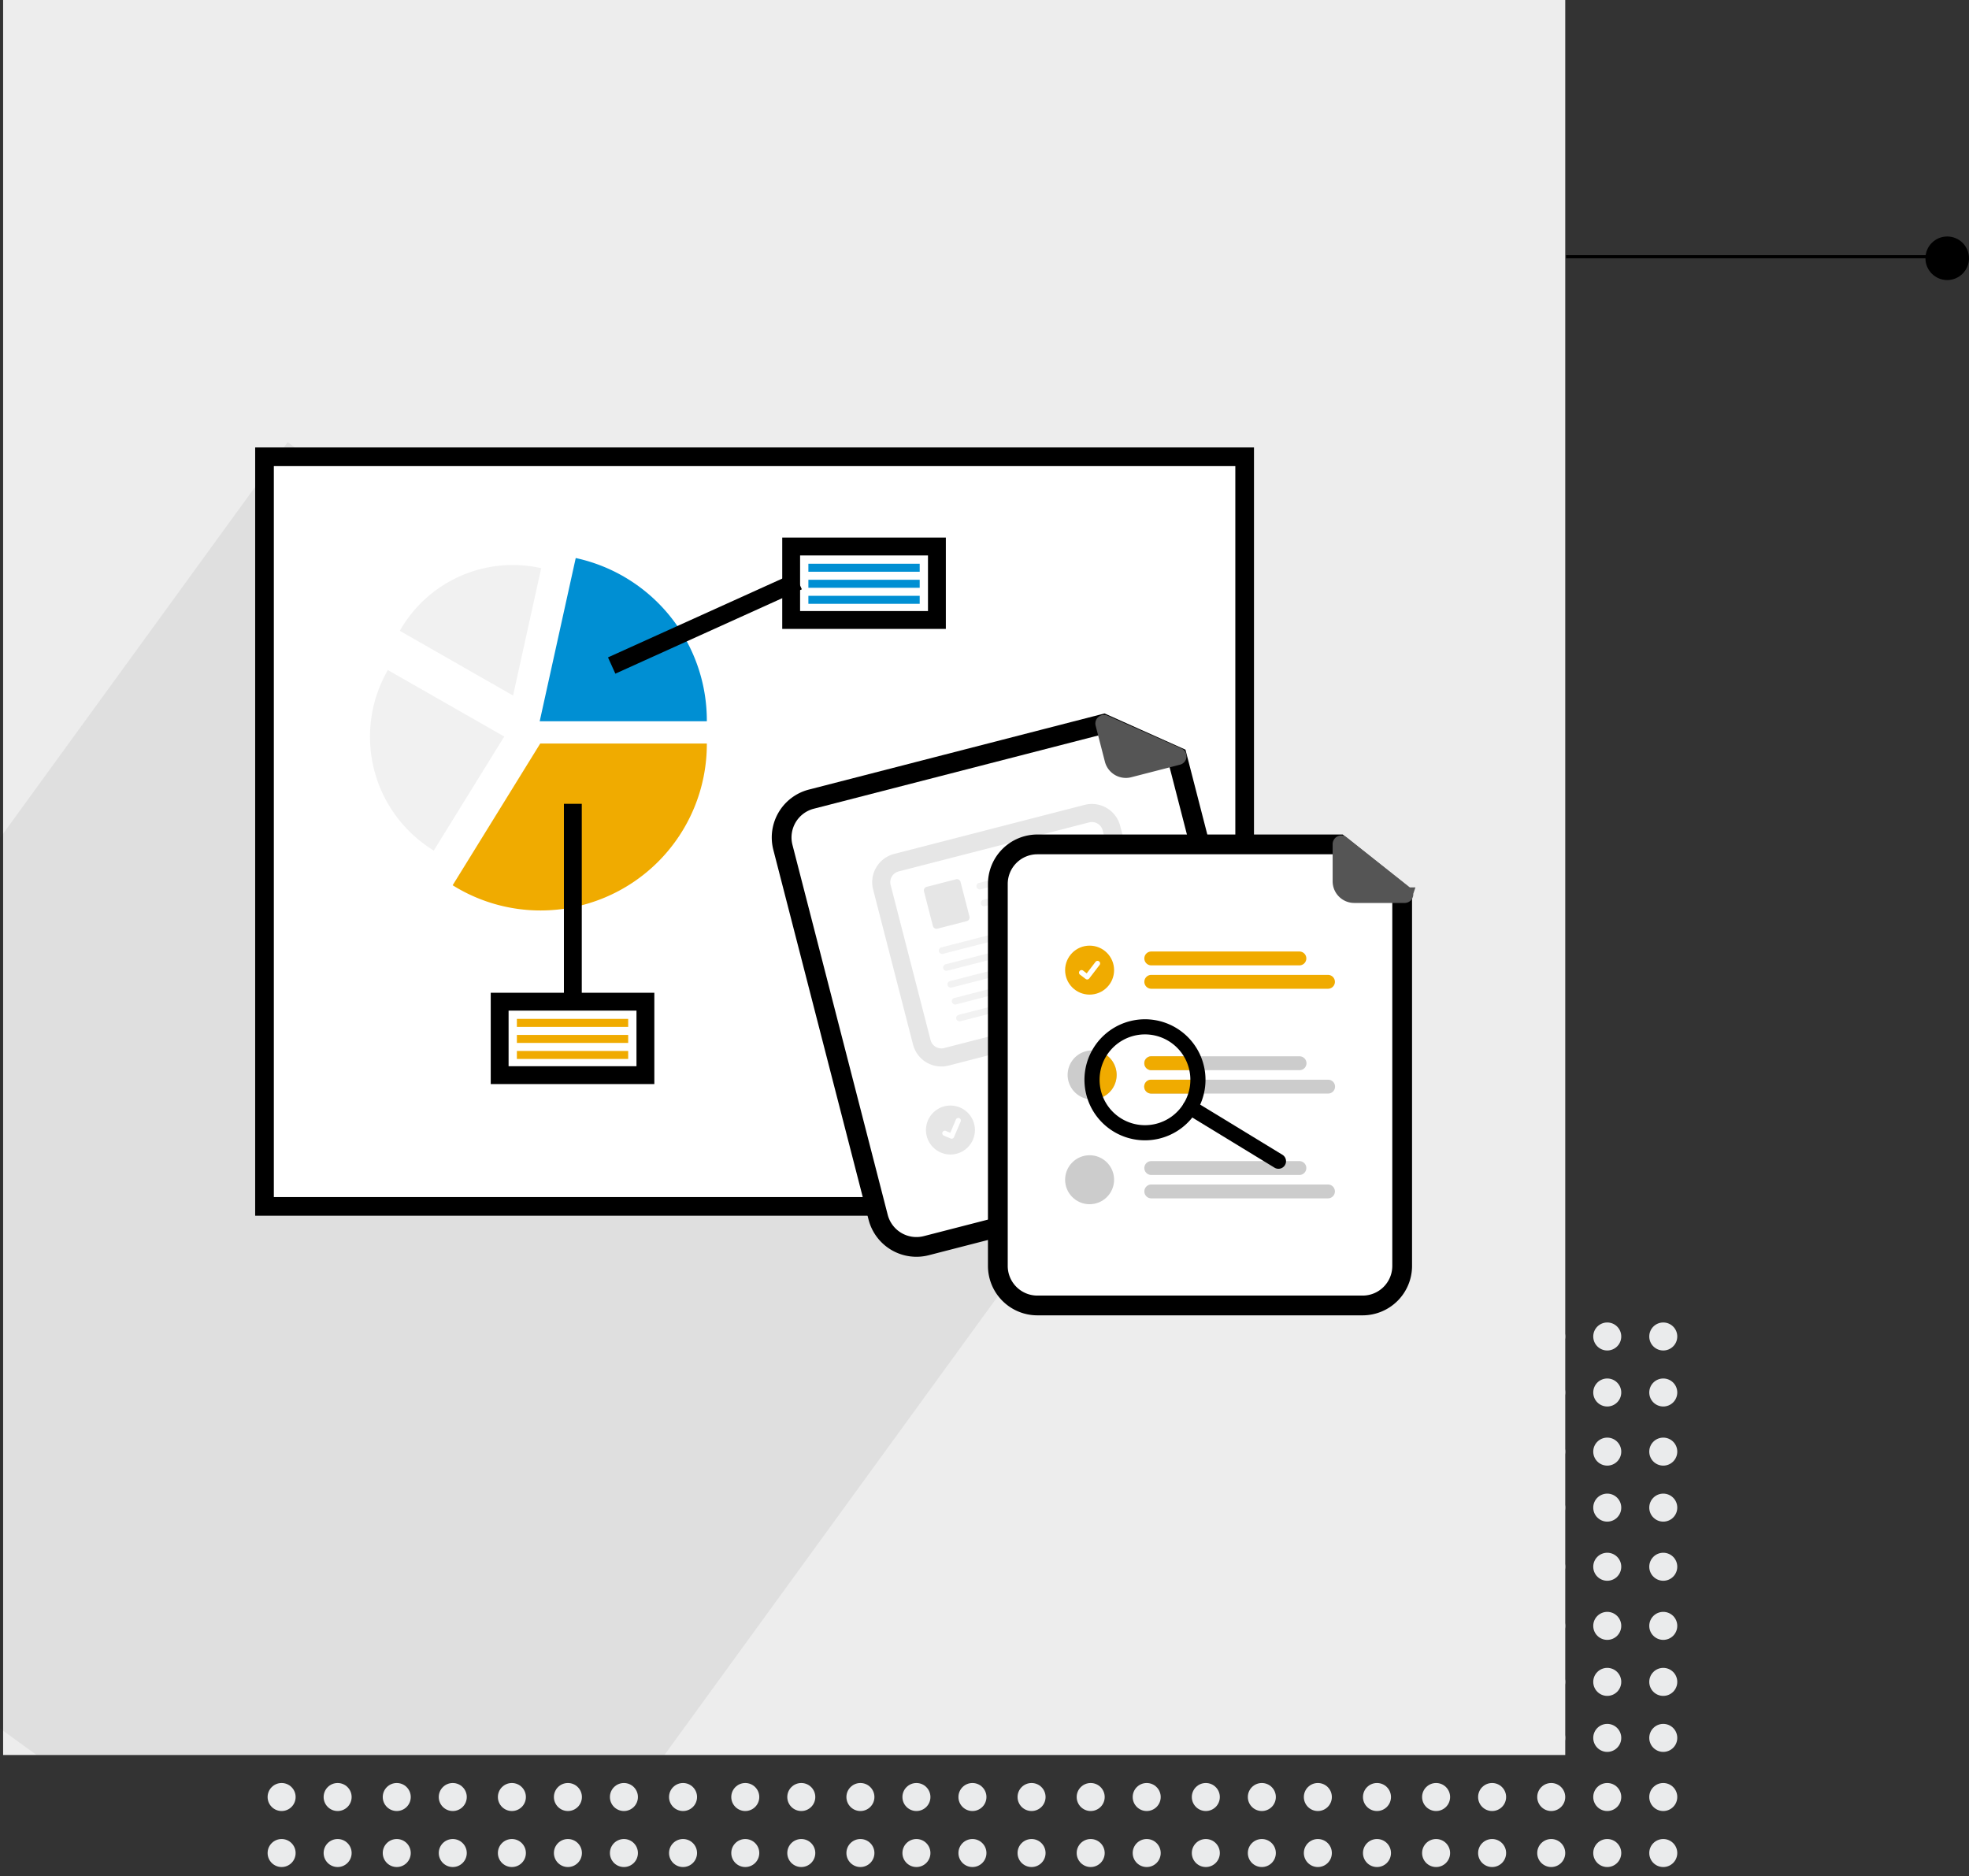
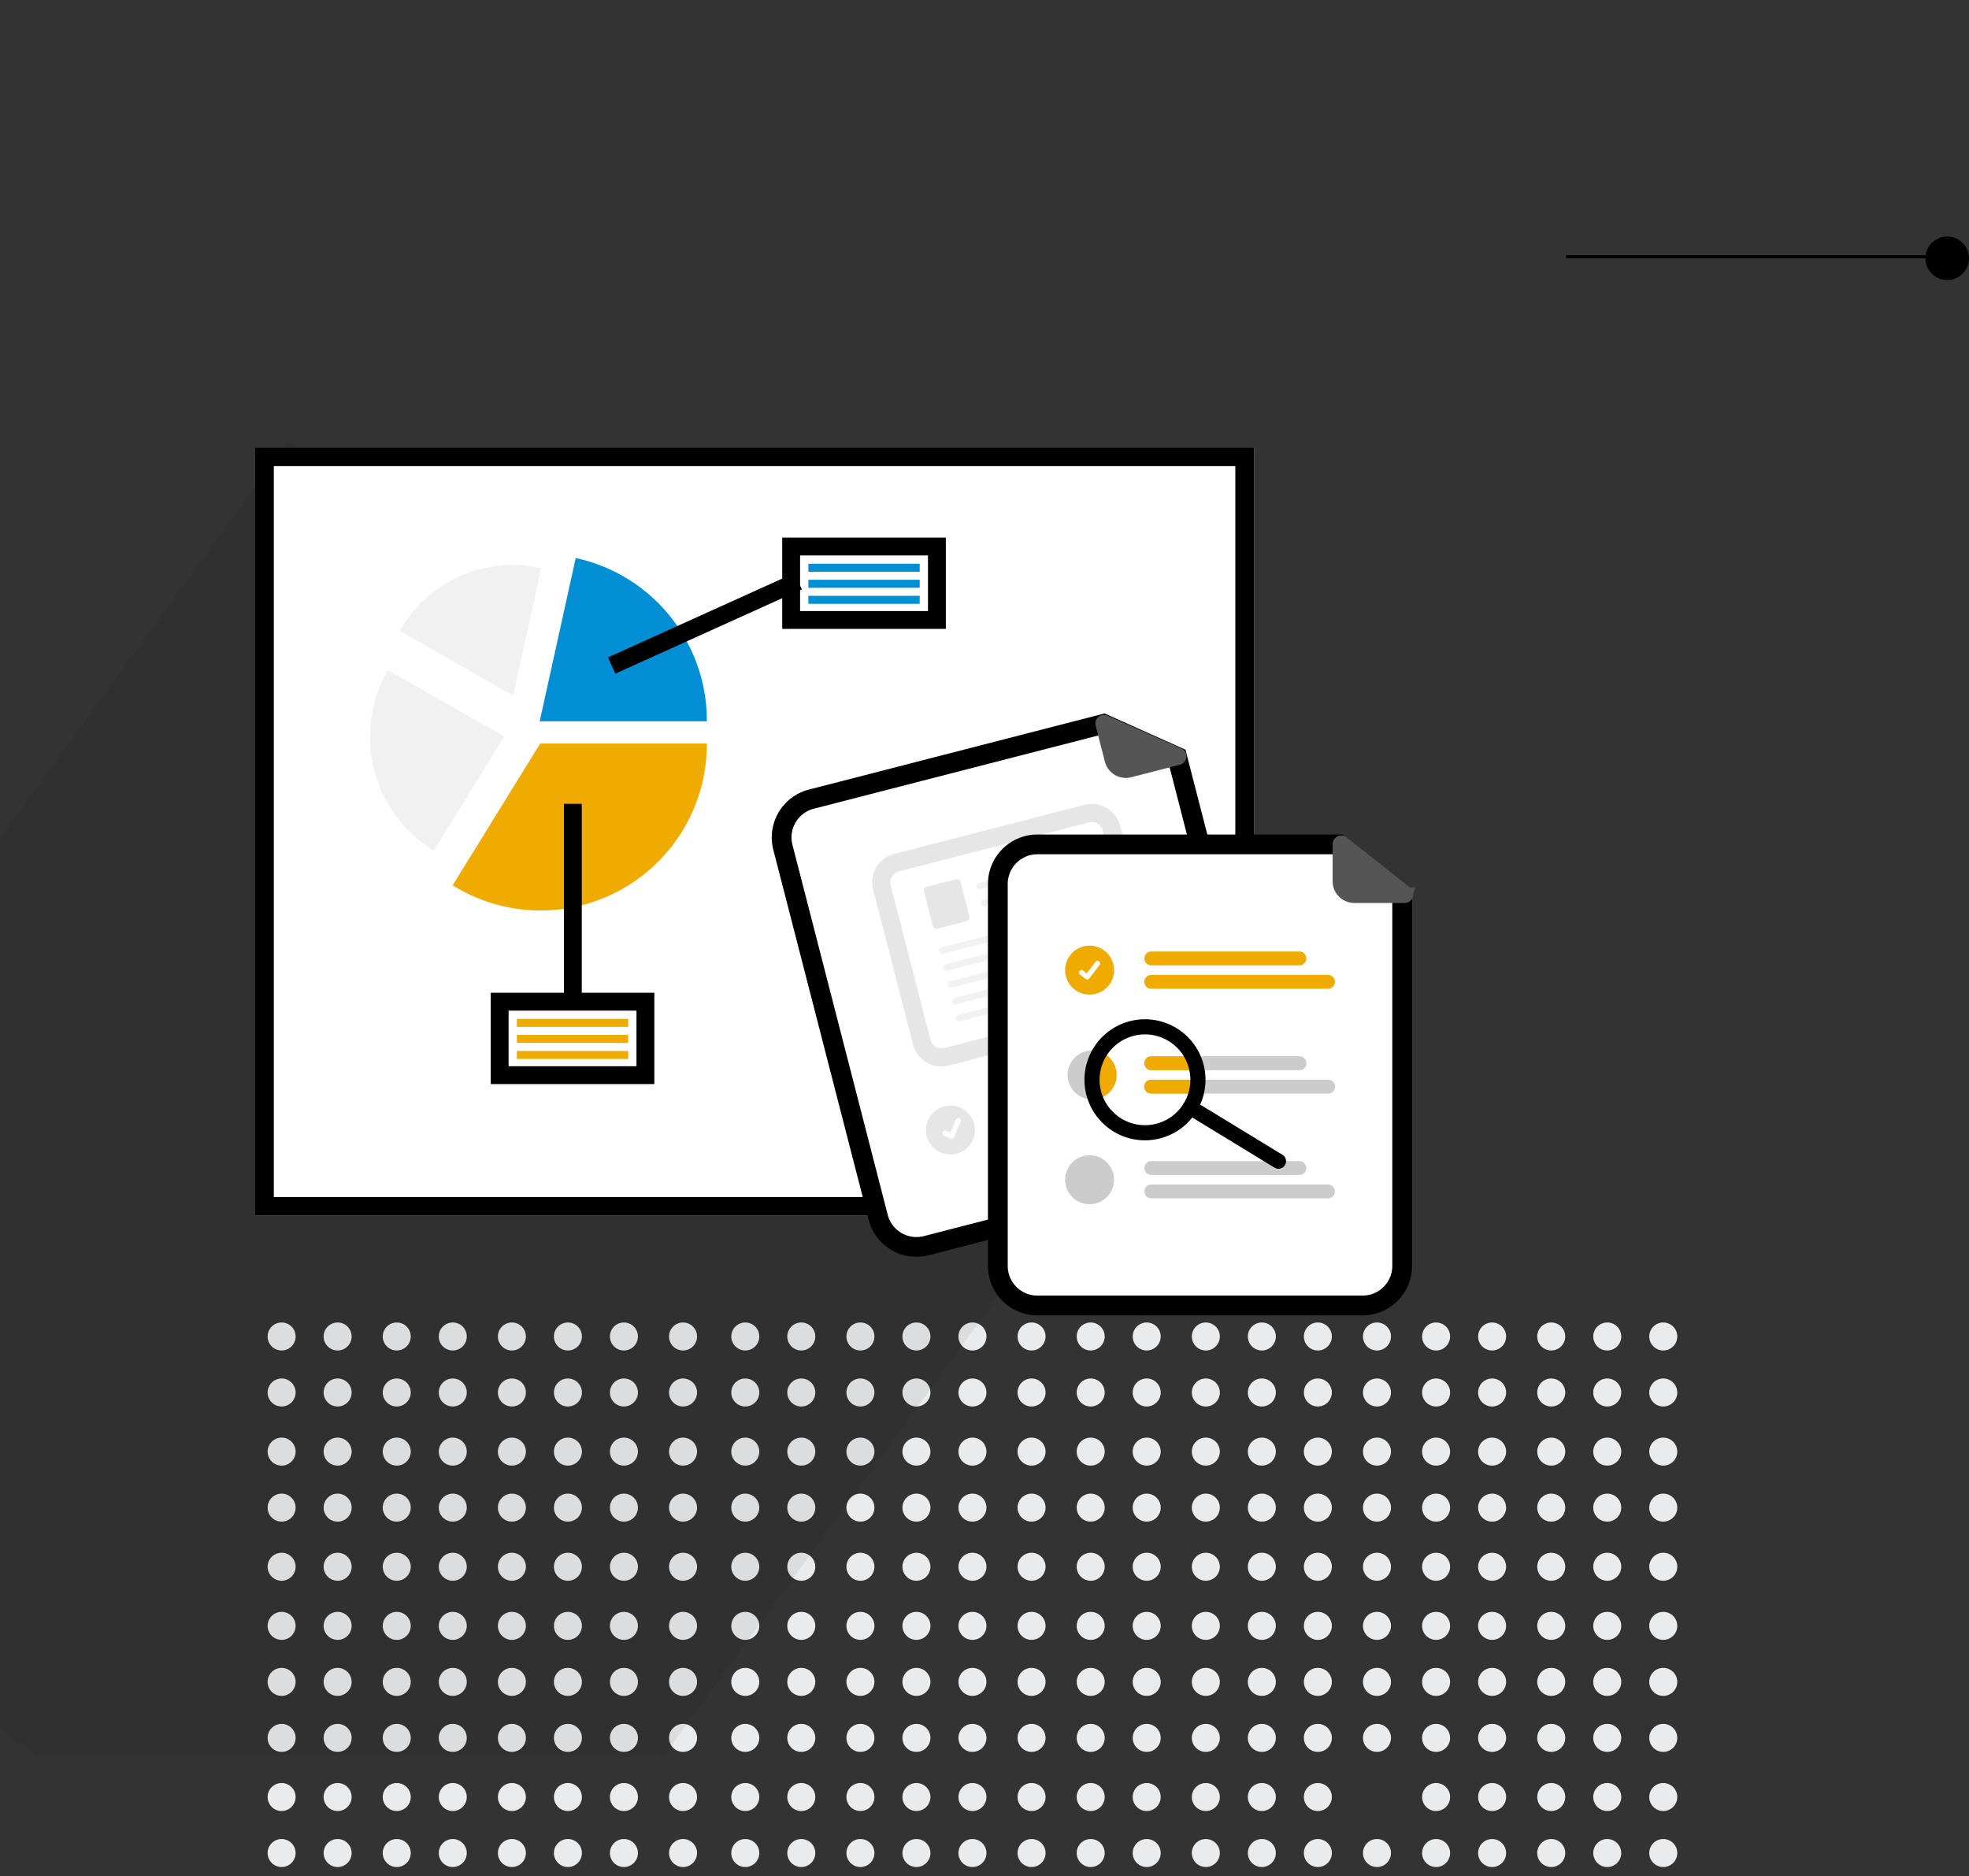
<svg xmlns="http://www.w3.org/2000/svg" width="632.75" height="603" viewBox="0 0 632.75 603">
  <rect x="0" y="0" width="632.75" height="603" fill="#333333" stroke="none" />
  <defs>
    <clipPath id="a">
      <path d="M0,0H469V379H0Z" transform="translate(438 2259.619)" fill="#fff" />
    </clipPath>
    <clipPath id="b">
      <rect width="502" height="564" transform="translate(172 357)" fill="#ededed" />
    </clipPath>
  </defs>
  <g transform="translate(-82 -95)">
    <g transform="translate(-90 -262)">
      <g transform="translate(-185 -1678.619)" clip-path="url(#a)">
        <g transform="translate(313.441 2460.238)">
          <circle cx="4.5" cy="4.5" r="4.5" transform="translate(573.559 0.382)" fill="#eaebec" />
          <circle cx="4.5" cy="4.5" r="4.5" transform="translate(555.559 0.382)" fill="#eaebec" />
          <circle cx="4.5" cy="4.5" r="4.5" transform="translate(537.559 0.382)" fill="#eaebec" />
          <circle cx="4.5" cy="4.5" r="4.5" transform="translate(518.559 0.382)" fill="#eaebec" />
          <circle cx="4.5" cy="4.5" r="4.5" transform="translate(500.559 0.382)" fill="#eaebec" />
          <circle cx="4.5" cy="4.5" r="4.5" transform="translate(481.559 0.382)" fill="#eaebec" />
          <circle cx="4.5" cy="4.5" r="4.5" transform="translate(462.559 0.382)" fill="#eaebec" />
          <circle cx="4.5" cy="4.5" r="4.5" transform="translate(444.559 0.382)" fill="#eaebec" />
          <circle cx="4.5" cy="4.5" r="4.5" transform="translate(426.559 0.382)" fill="#eaebec" />
          <circle cx="4.5" cy="4.5" r="4.5" transform="translate(407.559 0.382)" fill="#eaebec" />
          <circle cx="4.5" cy="4.5" r="4.5" transform="translate(389.559 0.382)" fill="#eaebec" />
          <circle cx="4.5" cy="4.5" r="4.5" transform="translate(370.559 0.382)" fill="#eaebec" />
          <circle cx="4.5" cy="4.5" r="4.5" transform="translate(351.559 0.382)" fill="#eaebec" />
          <circle cx="4.5" cy="4.5" r="4.5" transform="translate(333.559 0.382)" fill="#eaebec" />
          <circle cx="4.5" cy="4.5" r="4.5" transform="translate(315.559 0.382)" fill="#eaebec" />
          <circle cx="4.5" cy="4.5" r="4.5" transform="translate(296.559 0.382)" fill="#eaebec" />
          <circle cx="4.5" cy="4.5" r="4.5" transform="translate(278.559 0.382)" fill="#eaebec" />
          <circle cx="4.5" cy="4.5" r="4.5" transform="translate(258.559 0.382)" fill="#eaebec" />
          <circle cx="4.5" cy="4.5" r="4.5" transform="translate(239.559 0.382)" fill="#eaebec" />
          <circle cx="4.5" cy="4.5" r="4.5" transform="translate(221.559 0.382)" fill="#eaebec" />
          <circle cx="4.5" cy="4.5" r="4.5" transform="translate(203.559 0.382)" fill="#eaebec" />
          <circle cx="4.5" cy="4.5" r="4.5" transform="translate(184.559 0.382)" fill="#eaebec" />
          <circle cx="4.5" cy="4.5" r="4.5" transform="translate(166.559 0.382)" fill="#eaebec" />
          <circle cx="4.5" cy="4.5" r="4.5" transform="translate(147.559 0.382)" fill="#eaebec" />
          <circle cx="4.5" cy="4.5" r="4.5" transform="translate(129.559 0.382)" fill="#eaebec" />
          <circle cx="4.5" cy="4.5" r="4.5" transform="translate(110.559 0.382)" fill="#eaebec" />
          <circle cx="4.5" cy="4.5" r="4.5" transform="translate(92.559 0.382)" fill="#eaebec" />
          <circle cx="4.5" cy="4.5" r="4.5" transform="translate(74.559 0.382)" fill="#eaebec" />
          <circle cx="4.5" cy="4.5" r="4.5" transform="translate(55.559 0.382)" fill="#eaebec" />
          <circle cx="4.5" cy="4.5" r="4.5" transform="translate(36.559 0.382)" fill="#eaebec" />
          <circle cx="4.5" cy="4.5" r="4.5" transform="translate(18.559 0.382)" fill="#eaebec" />
          <circle cx="4.5" cy="4.5" r="4.5" transform="translate(-0.441 0.382)" fill="#eaebec" />
          <circle cx="4.5" cy="4.5" r="4.5" transform="translate(573.559 18.382)" fill="#eaebec" />
          <circle cx="4.5" cy="4.5" r="4.5" transform="translate(555.559 18.382)" fill="#eaebec" />
          <circle cx="4.5" cy="4.5" r="4.5" transform="translate(537.559 18.382)" fill="#eaebec" />
          <circle cx="4.5" cy="4.5" r="4.5" transform="translate(518.559 18.382)" fill="#eaebec" />
          <circle cx="4.5" cy="4.5" r="4.5" transform="translate(500.559 18.382)" fill="#eaebec" />
          <circle cx="4.5" cy="4.5" r="4.5" transform="translate(481.559 18.382)" fill="#eaebec" />
          <circle cx="4.5" cy="4.5" r="4.5" transform="translate(462.559 18.382)" fill="#eaebec" />
          <circle cx="4.5" cy="4.5" r="4.5" transform="translate(444.559 18.382)" fill="#eaebec" />
          <circle cx="4.5" cy="4.5" r="4.5" transform="translate(426.559 18.382)" fill="#eaebec" />
          <circle cx="4.5" cy="4.5" r="4.5" transform="translate(407.559 18.382)" fill="#eaebec" />
          <circle cx="4.5" cy="4.5" r="4.5" transform="translate(389.559 18.382)" fill="#eaebec" />
          <circle cx="4.5" cy="4.5" r="4.5" transform="translate(370.559 18.382)" fill="#eaebec" />
          <circle cx="4.5" cy="4.5" r="4.5" transform="translate(351.559 18.382)" fill="#eaebec" />
          <circle cx="4.5" cy="4.5" r="4.5" transform="translate(333.559 18.382)" fill="#eaebec" />
          <circle cx="4.5" cy="4.5" r="4.5" transform="translate(315.559 18.382)" fill="#eaebec" />
          <circle cx="4.5" cy="4.5" r="4.5" transform="translate(296.559 18.382)" fill="#eaebec" />
          <circle cx="4.5" cy="4.5" r="4.5" transform="translate(278.559 18.382)" fill="#eaebec" />
          <circle cx="4.5" cy="4.5" r="4.5" transform="translate(258.559 18.382)" fill="#eaebec" />
          <circle cx="4.5" cy="4.5" r="4.5" transform="translate(239.559 18.382)" fill="#eaebec" />
          <circle cx="4.5" cy="4.5" r="4.5" transform="translate(221.559 18.382)" fill="#eaebec" />
          <circle cx="4.5" cy="4.5" r="4.5" transform="translate(203.559 18.382)" fill="#eaebec" />
          <circle cx="4.5" cy="4.5" r="4.5" transform="translate(184.559 18.382)" fill="#eaebec" />
          <circle cx="4.5" cy="4.5" r="4.5" transform="translate(166.559 18.382)" fill="#eaebec" />
          <circle cx="4.5" cy="4.5" r="4.5" transform="translate(147.559 18.382)" fill="#eaebec" />
          <circle cx="4.5" cy="4.5" r="4.5" transform="translate(129.559 18.382)" fill="#eaebec" />
          <circle cx="4.5" cy="4.5" r="4.5" transform="translate(110.559 18.382)" fill="#eaebec" />
          <circle cx="4.5" cy="4.5" r="4.5" transform="translate(92.559 18.382)" fill="#eaebec" />
          <circle cx="4.5" cy="4.5" r="4.5" transform="translate(74.559 18.382)" fill="#eaebec" />
          <circle cx="4.5" cy="4.5" r="4.5" transform="translate(55.559 18.382)" fill="#eaebec" />
          <circle cx="4.5" cy="4.5" r="4.5" transform="translate(36.559 18.382)" fill="#eaebec" />
          <circle cx="4.5" cy="4.5" r="4.5" transform="translate(18.559 18.382)" fill="#eaebec" />
          <circle cx="4.5" cy="4.5" r="4.5" transform="translate(-0.441 18.382)" fill="#eaebec" />
          <circle cx="4.5" cy="4.5" r="4.5" transform="translate(573.559 37.382)" fill="#eaebec" />
          <circle cx="4.5" cy="4.5" r="4.5" transform="translate(555.559 37.382)" fill="#eaebec" />
          <circle cx="4.5" cy="4.5" r="4.5" transform="translate(537.559 37.382)" fill="#eaebec" />
          <circle cx="4.5" cy="4.5" r="4.5" transform="translate(518.559 37.382)" fill="#eaebec" />
          <circle cx="4.5" cy="4.5" r="4.5" transform="translate(500.559 37.382)" fill="#eaebec" />
          <circle cx="4.5" cy="4.5" r="4.5" transform="translate(481.559 37.382)" fill="#eaebec" />
          <circle cx="4.5" cy="4.5" r="4.5" transform="translate(462.559 37.382)" fill="#eaebec" />
          <circle cx="4.5" cy="4.5" r="4.5" transform="translate(444.559 37.382)" fill="#eaebec" />
          <circle cx="4.5" cy="4.5" r="4.5" transform="translate(426.559 37.382)" fill="#eaebec" />
          <circle cx="4.5" cy="4.5" r="4.5" transform="translate(407.559 37.382)" fill="#eaebec" />
          <circle cx="4.5" cy="4.5" r="4.5" transform="translate(389.559 37.382)" fill="#eaebec" />
          <circle cx="4.5" cy="4.5" r="4.5" transform="translate(370.559 37.382)" fill="#eaebec" />
          <circle cx="4.5" cy="4.5" r="4.5" transform="translate(351.559 37.382)" fill="#eaebec" />
          <circle cx="4.5" cy="4.5" r="4.5" transform="translate(333.559 37.382)" fill="#eaebec" />
          <circle cx="4.5" cy="4.5" r="4.5" transform="translate(315.559 37.382)" fill="#eaebec" />
          <circle cx="4.5" cy="4.5" r="4.5" transform="translate(296.559 37.382)" fill="#eaebec" />
          <circle cx="4.5" cy="4.5" r="4.5" transform="translate(278.559 37.382)" fill="#eaebec" />
          <circle cx="4.5" cy="4.5" r="4.5" transform="translate(258.559 37.382)" fill="#eaebec" />
          <circle cx="4.5" cy="4.5" r="4.5" transform="translate(239.559 37.382)" fill="#eaebec" />
          <circle cx="4.5" cy="4.5" r="4.5" transform="translate(221.559 37.382)" fill="#eaebec" />
          <circle cx="4.5" cy="4.5" r="4.5" transform="translate(203.559 37.382)" fill="#eaebec" />
          <circle cx="4.5" cy="4.5" r="4.5" transform="translate(184.559 37.382)" fill="#eaebec" />
          <circle cx="4.5" cy="4.5" r="4.5" transform="translate(166.559 37.382)" fill="#eaebec" />
          <circle cx="4.5" cy="4.5" r="4.5" transform="translate(147.559 37.382)" fill="#eaebec" />
          <circle cx="4.5" cy="4.5" r="4.5" transform="translate(129.559 37.382)" fill="#eaebec" />
          <circle cx="4.5" cy="4.5" r="4.5" transform="translate(110.559 37.382)" fill="#eaebec" />
          <circle cx="4.5" cy="4.5" r="4.5" transform="translate(92.559 37.382)" fill="#eaebec" />
          <circle cx="4.5" cy="4.5" r="4.5" transform="translate(74.559 37.382)" fill="#eaebec" />
          <circle cx="4.5" cy="4.5" r="4.5" transform="translate(55.559 37.382)" fill="#eaebec" />
          <circle cx="4.5" cy="4.5" r="4.5" transform="translate(36.559 37.382)" fill="#eaebec" />
          <circle cx="4.5" cy="4.5" r="4.5" transform="translate(18.559 37.382)" fill="#eaebec" />
          <circle cx="4.5" cy="4.5" r="4.5" transform="translate(-0.441 37.382)" fill="#eaebec" />
          <circle cx="4.5" cy="4.5" r="4.5" transform="translate(573.559 55.382)" fill="#eaebec" />
          <circle cx="4.5" cy="4.5" r="4.5" transform="translate(555.559 55.382)" fill="#eaebec" />
          <circle cx="4.5" cy="4.5" r="4.5" transform="translate(537.559 55.382)" fill="#eaebec" />
          <circle cx="4.5" cy="4.5" r="4.5" transform="translate(518.559 55.382)" fill="#eaebec" />
          <circle cx="4.5" cy="4.5" r="4.5" transform="translate(500.559 55.382)" fill="#eaebec" />
          <circle cx="4.5" cy="4.5" r="4.5" transform="translate(481.559 55.382)" fill="#eaebec" />
          <circle cx="4.5" cy="4.5" r="4.5" transform="translate(462.559 55.382)" fill="#eaebec" />
          <circle cx="4.5" cy="4.5" r="4.5" transform="translate(444.559 55.382)" fill="#eaebec" />
          <circle cx="4.5" cy="4.5" r="4.5" transform="translate(426.559 55.382)" fill="#eaebec" />
          <circle cx="4.5" cy="4.5" r="4.5" transform="translate(407.559 55.382)" fill="#eaebec" />
          <circle cx="4.5" cy="4.5" r="4.5" transform="translate(389.559 55.382)" fill="#eaebec" />
          <circle cx="4.5" cy="4.5" r="4.5" transform="translate(370.559 55.382)" fill="#eaebec" />
          <circle cx="4.5" cy="4.5" r="4.5" transform="translate(351.559 55.382)" fill="#eaebec" />
          <circle cx="4.5" cy="4.5" r="4.5" transform="translate(333.559 55.382)" fill="#eaebec" />
          <circle cx="4.5" cy="4.5" r="4.5" transform="translate(315.559 55.382)" fill="#eaebec" />
          <circle cx="4.5" cy="4.5" r="4.5" transform="translate(296.559 55.382)" fill="#eaebec" />
          <circle cx="4.5" cy="4.5" r="4.5" transform="translate(278.559 55.382)" fill="#eaebec" />
          <circle cx="4.5" cy="4.5" r="4.5" transform="translate(258.559 55.382)" fill="#eaebec" />
          <circle cx="4.5" cy="4.5" r="4.5" transform="translate(239.559 55.382)" fill="#eaebec" />
          <circle cx="4.5" cy="4.5" r="4.5" transform="translate(221.559 55.382)" fill="#eaebec" />
          <circle cx="4.5" cy="4.5" r="4.5" transform="translate(203.559 55.382)" fill="#eaebec" />
          <circle cx="4.5" cy="4.5" r="4.5" transform="translate(184.559 55.382)" fill="#eaebec" />
          <circle cx="4.5" cy="4.5" r="4.5" transform="translate(166.559 55.382)" fill="#eaebec" />
          <circle cx="4.5" cy="4.5" r="4.5" transform="translate(147.559 55.382)" fill="#eaebec" />
          <circle cx="4.5" cy="4.5" r="4.5" transform="translate(129.559 55.382)" fill="#eaebec" />
          <circle cx="4.5" cy="4.5" r="4.5" transform="translate(110.559 55.382)" fill="#eaebec" />
          <circle cx="4.5" cy="4.5" r="4.5" transform="translate(92.559 55.382)" fill="#eaebec" />
          <circle cx="4.5" cy="4.5" r="4.5" transform="translate(74.559 55.382)" fill="#eaebec" />
          <circle cx="4.5" cy="4.5" r="4.5" transform="translate(55.559 55.382)" fill="#eaebec" />
          <circle cx="4.5" cy="4.5" r="4.5" transform="translate(36.559 55.382)" fill="#eaebec" />
          <circle cx="4.5" cy="4.5" r="4.5" transform="translate(18.559 55.382)" fill="#eaebec" />
          <circle cx="4.5" cy="4.5" r="4.5" transform="translate(-0.441 55.382)" fill="#eaebec" />
          <circle cx="4.5" cy="4.5" r="4.5" transform="translate(573.559 74.382)" fill="#eaebec" />
          <circle cx="4.5" cy="4.5" r="4.5" transform="translate(555.559 74.382)" fill="#eaebec" />
          <circle cx="4.5" cy="4.5" r="4.5" transform="translate(537.559 74.382)" fill="#eaebec" />
          <circle cx="4.5" cy="4.5" r="4.5" transform="translate(518.559 74.382)" fill="#eaebec" />
          <circle cx="4.5" cy="4.5" r="4.5" transform="translate(500.559 74.382)" fill="#eaebec" />
          <circle cx="4.5" cy="4.5" r="4.5" transform="translate(481.559 74.382)" fill="#eaebec" />
          <circle cx="4.5" cy="4.5" r="4.5" transform="translate(462.559 74.382)" fill="#eaebec" />
          <circle cx="4.5" cy="4.5" r="4.5" transform="translate(444.559 74.382)" fill="#eaebec" />
          <circle cx="4.5" cy="4.5" r="4.5" transform="translate(426.559 74.382)" fill="#eaebec" />
          <circle cx="4.5" cy="4.5" r="4.5" transform="translate(407.559 74.382)" fill="#eaebec" />
          <circle cx="4.5" cy="4.5" r="4.5" transform="translate(389.559 74.382)" fill="#eaebec" />
          <circle cx="4.5" cy="4.5" r="4.5" transform="translate(370.559 74.382)" fill="#eaebec" />
          <circle cx="4.5" cy="4.5" r="4.5" transform="translate(351.559 74.382)" fill="#eaebec" />
          <circle cx="4.5" cy="4.5" r="4.5" transform="translate(333.559 74.382)" fill="#eaebec" />
          <circle cx="4.5" cy="4.5" r="4.5" transform="translate(315.559 74.382)" fill="#eaebec" />
          <circle cx="4.5" cy="4.5" r="4.5" transform="translate(296.559 74.382)" fill="#eaebec" />
          <circle cx="4.5" cy="4.5" r="4.5" transform="translate(278.559 74.382)" fill="#eaebec" />
          <circle cx="4.5" cy="4.5" r="4.5" transform="translate(258.559 74.382)" fill="#eaebec" />
          <circle cx="4.5" cy="4.5" r="4.5" transform="translate(239.559 74.382)" fill="#eaebec" />
          <circle cx="4.5" cy="4.5" r="4.5" transform="translate(221.559 74.382)" fill="#eaebec" />
          <circle cx="4.5" cy="4.5" r="4.5" transform="translate(203.559 74.382)" fill="#eaebec" />
          <circle cx="4.5" cy="4.5" r="4.5" transform="translate(184.559 74.382)" fill="#eaebec" />
          <circle cx="4.5" cy="4.5" r="4.5" transform="translate(166.559 74.382)" fill="#eaebec" />
          <circle cx="4.5" cy="4.5" r="4.5" transform="translate(147.559 74.382)" fill="#eaebec" />
          <circle cx="4.5" cy="4.5" r="4.5" transform="translate(129.559 74.382)" fill="#eaebec" />
          <circle cx="4.5" cy="4.5" r="4.5" transform="translate(110.559 74.382)" fill="#eaebec" />
          <circle cx="4.5" cy="4.5" r="4.5" transform="translate(92.559 74.382)" fill="#eaebec" />
          <circle cx="4.5" cy="4.5" r="4.5" transform="translate(74.559 74.382)" fill="#eaebec" />
          <circle cx="4.5" cy="4.5" r="4.5" transform="translate(55.559 74.382)" fill="#eaebec" />
          <circle cx="4.5" cy="4.5" r="4.5" transform="translate(36.559 74.382)" fill="#eaebec" />
          <circle cx="4.5" cy="4.5" r="4.5" transform="translate(18.559 74.382)" fill="#eaebec" />
          <circle cx="4.5" cy="4.5" r="4.5" transform="translate(-0.441 74.382)" fill="#eaebec" />
          <circle cx="4.5" cy="4.5" r="4.5" transform="translate(573.559 93.382)" fill="#eaebec" />
          <circle cx="4.5" cy="4.5" r="4.5" transform="translate(555.559 93.382)" fill="#eaebec" />
          <circle cx="4.5" cy="4.5" r="4.5" transform="translate(537.559 93.382)" fill="#eaebec" />
          <circle cx="4.5" cy="4.5" r="4.5" transform="translate(518.559 93.382)" fill="#eaebec" />
          <circle cx="4.5" cy="4.5" r="4.5" transform="translate(500.559 93.382)" fill="#eaebec" />
          <circle cx="4.5" cy="4.5" r="4.5" transform="translate(481.559 93.382)" fill="#eaebec" />
          <circle cx="4.5" cy="4.5" r="4.5" transform="translate(462.559 93.382)" fill="#eaebec" />
          <circle cx="4.5" cy="4.5" r="4.5" transform="translate(444.559 93.382)" fill="#eaebec" />
          <circle cx="4.5" cy="4.5" r="4.5" transform="translate(426.559 93.382)" fill="#eaebec" />
          <circle cx="4.5" cy="4.5" r="4.5" transform="translate(407.559 93.382)" fill="#eaebec" />
          <circle cx="4.5" cy="4.5" r="4.5" transform="translate(389.559 93.382)" fill="#eaebec" />
          <circle cx="4.5" cy="4.5" r="4.5" transform="translate(370.559 93.382)" fill="#eaebec" />
          <circle cx="4.5" cy="4.5" r="4.5" transform="translate(351.559 93.382)" fill="#eaebec" />
          <circle cx="4.5" cy="4.5" r="4.5" transform="translate(333.559 93.382)" fill="#eaebec" />
          <circle cx="4.5" cy="4.5" r="4.5" transform="translate(315.559 93.382)" fill="#eaebec" />
          <circle cx="4.5" cy="4.5" r="4.5" transform="translate(296.559 93.382)" fill="#eaebec" />
          <circle cx="4.5" cy="4.5" r="4.5" transform="translate(278.559 93.382)" fill="#eaebec" />
          <circle cx="4.5" cy="4.5" r="4.5" transform="translate(258.559 93.382)" fill="#eaebec" />
          <circle cx="4.5" cy="4.5" r="4.5" transform="translate(239.559 93.382)" fill="#eaebec" />
          <circle cx="4.5" cy="4.5" r="4.5" transform="translate(221.559 93.382)" fill="#eaebec" />
          <circle cx="4.5" cy="4.5" r="4.5" transform="translate(203.559 93.382)" fill="#eaebec" />
          <circle cx="4.5" cy="4.5" r="4.5" transform="translate(184.559 93.382)" fill="#eaebec" />
          <circle cx="4.5" cy="4.5" r="4.5" transform="translate(166.559 93.382)" fill="#eaebec" />
          <circle cx="4.5" cy="4.5" r="4.5" transform="translate(147.559 93.382)" fill="#eaebec" />
          <circle cx="4.5" cy="4.5" r="4.5" transform="translate(129.559 93.382)" fill="#eaebec" />
          <circle cx="4.5" cy="4.5" r="4.5" transform="translate(110.559 93.382)" fill="#eaebec" />
          <circle cx="4.5" cy="4.5" r="4.5" transform="translate(92.559 93.382)" fill="#eaebec" />
          <circle cx="4.5" cy="4.5" r="4.5" transform="translate(74.559 93.382)" fill="#eaebec" />
          <circle cx="4.5" cy="4.5" r="4.5" transform="translate(55.559 93.382)" fill="#eaebec" />
          <circle cx="4.5" cy="4.5" r="4.5" transform="translate(36.559 93.382)" fill="#eaebec" />
          <circle cx="4.5" cy="4.5" r="4.5" transform="translate(18.559 93.382)" fill="#eaebec" />
-           <circle cx="4.5" cy="4.5" r="4.5" transform="translate(-0.441 93.382)" fill="#eaebec" />
          <circle cx="4.5" cy="4.5" r="4.5" transform="translate(573.559 111.382)" fill="#eaebec" />
          <circle cx="4.5" cy="4.5" r="4.5" transform="translate(555.559 111.382)" fill="#eaebec" />
          <circle cx="4.5" cy="4.5" r="4.5" transform="translate(537.559 111.382)" fill="#eaebec" />
          <circle cx="4.5" cy="4.5" r="4.5" transform="translate(518.559 111.382)" fill="#eaebec" />
          <circle cx="4.5" cy="4.5" r="4.5" transform="translate(500.559 111.382)" fill="#eaebec" />
          <circle cx="4.5" cy="4.5" r="4.5" transform="translate(481.559 111.382)" fill="#eaebec" />
          <circle cx="4.5" cy="4.5" r="4.5" transform="translate(462.559 111.382)" fill="#eaebec" />
          <circle cx="4.5" cy="4.5" r="4.5" transform="translate(444.559 111.382)" fill="#eaebec" />
          <circle cx="4.5" cy="4.5" r="4.5" transform="translate(426.559 111.382)" fill="#eaebec" />
          <circle cx="4.5" cy="4.5" r="4.5" transform="translate(407.559 111.382)" fill="#eaebec" />
          <circle cx="4.5" cy="4.5" r="4.5" transform="translate(389.559 111.382)" fill="#eaebec" />
          <circle cx="4.5" cy="4.5" r="4.5" transform="translate(370.559 111.382)" fill="#eaebec" />
          <circle cx="4.5" cy="4.5" r="4.5" transform="translate(351.559 111.382)" fill="#eaebec" />
          <circle cx="4.5" cy="4.5" r="4.5" transform="translate(333.559 111.382)" fill="#eaebec" />
          <circle cx="4.5" cy="4.5" r="4.5" transform="translate(315.559 111.382)" fill="#eaebec" />
          <circle cx="4.5" cy="4.5" r="4.5" transform="translate(296.559 111.382)" fill="#eaebec" />
          <circle cx="4.5" cy="4.5" r="4.5" transform="translate(278.559 111.382)" fill="#eaebec" />
          <circle cx="4.5" cy="4.5" r="4.5" transform="translate(258.559 111.382)" fill="#eaebec" />
          <circle cx="4.5" cy="4.5" r="4.5" transform="translate(239.559 111.382)" fill="#eaebec" />
          <circle cx="4.5" cy="4.5" r="4.5" transform="translate(221.559 111.382)" fill="#eaebec" />
          <circle cx="4.5" cy="4.5" r="4.5" transform="translate(203.559 111.382)" fill="#eaebec" />
          <circle cx="4.5" cy="4.5" r="4.5" transform="translate(184.559 111.382)" fill="#eaebec" />
          <circle cx="4.5" cy="4.5" r="4.5" transform="translate(166.559 111.382)" fill="#eaebec" />
          <circle cx="4.5" cy="4.5" r="4.5" transform="translate(147.559 111.382)" fill="#eaebec" />
          <circle cx="4.5" cy="4.5" r="4.5" transform="translate(129.559 111.382)" fill="#eaebec" />
          <circle cx="4.5" cy="4.5" r="4.5" transform="translate(110.559 111.382)" fill="#eaebec" />
          <circle cx="4.5" cy="4.5" r="4.5" transform="translate(92.559 111.382)" fill="#eaebec" />
          <circle cx="4.5" cy="4.5" r="4.5" transform="translate(74.559 111.382)" fill="#eaebec" />
          <circle cx="4.5" cy="4.5" r="4.5" transform="translate(55.559 111.382)" fill="#eaebec" />
          <circle cx="4.5" cy="4.5" r="4.5" transform="translate(36.559 111.382)" fill="#eaebec" />
          <circle cx="4.5" cy="4.5" r="4.5" transform="translate(18.559 111.382)" fill="#eaebec" />
          <circle cx="4.5" cy="4.5" r="4.5" transform="translate(-0.441 111.382)" fill="#eaebec" />
          <circle cx="4.5" cy="4.5" r="4.5" transform="translate(573.559 129.382)" fill="#eaebec" />
          <circle cx="4.5" cy="4.5" r="4.5" transform="translate(555.559 129.382)" fill="#eaebec" />
          <circle cx="4.5" cy="4.5" r="4.5" transform="translate(537.559 129.382)" fill="#eaebec" />
          <circle cx="4.5" cy="4.5" r="4.5" transform="translate(518.559 129.382)" fill="#eaebec" />
          <circle cx="4.5" cy="4.5" r="4.5" transform="translate(500.559 129.382)" fill="#eaebec" />
          <circle cx="4.5" cy="4.5" r="4.5" transform="translate(481.559 129.382)" fill="#eaebec" />
          <circle cx="4.5" cy="4.5" r="4.5" transform="translate(462.559 129.382)" fill="#eaebec" />
          <circle cx="4.5" cy="4.5" r="4.5" transform="translate(444.559 129.382)" fill="#eaebec" />
          <circle cx="4.5" cy="4.5" r="4.5" transform="translate(426.559 129.382)" fill="#eaebec" />
          <circle cx="4.5" cy="4.5" r="4.5" transform="translate(407.559 129.382)" fill="#eaebec" />
          <circle cx="4.5" cy="4.5" r="4.5" transform="translate(389.559 129.382)" fill="#eaebec" />
          <circle cx="4.5" cy="4.5" r="4.5" transform="translate(370.559 129.382)" fill="#eaebec" />
          <circle cx="4.5" cy="4.5" r="4.5" transform="translate(351.559 129.382)" fill="#eaebec" />
          <circle cx="4.5" cy="4.5" r="4.5" transform="translate(333.559 129.382)" fill="#eaebec" />
          <circle cx="4.5" cy="4.5" r="4.5" transform="translate(315.559 129.382)" fill="#eaebec" />
          <circle cx="4.5" cy="4.5" r="4.5" transform="translate(296.559 129.382)" fill="#eaebec" />
          <circle cx="4.5" cy="4.5" r="4.5" transform="translate(278.559 129.382)" fill="#eaebec" />
          <circle cx="4.5" cy="4.5" r="4.5" transform="translate(258.559 129.382)" fill="#eaebec" />
          <circle cx="4.5" cy="4.5" r="4.5" transform="translate(239.559 129.382)" fill="#eaebec" />
          <circle cx="4.5" cy="4.5" r="4.5" transform="translate(221.559 129.382)" fill="#eaebec" />
          <circle cx="4.5" cy="4.5" r="4.5" transform="translate(203.559 129.382)" fill="#eaebec" />
          <circle cx="4.5" cy="4.5" r="4.5" transform="translate(184.559 129.382)" fill="#eaebec" />
          <circle cx="4.5" cy="4.5" r="4.5" transform="translate(166.559 129.382)" fill="#eaebec" />
          <circle cx="4.5" cy="4.5" r="4.5" transform="translate(147.559 129.382)" fill="#eaebec" />
          <circle cx="4.5" cy="4.5" r="4.5" transform="translate(129.559 129.382)" fill="#eaebec" />
          <circle cx="4.5" cy="4.5" r="4.5" transform="translate(110.559 129.382)" fill="#eaebec" />
          <circle cx="4.5" cy="4.5" r="4.5" transform="translate(92.559 129.382)" fill="#eaebec" />
          <circle cx="4.5" cy="4.5" r="4.5" transform="translate(74.559 129.382)" fill="#eaebec" />
          <circle cx="4.5" cy="4.5" r="4.5" transform="translate(55.559 129.382)" fill="#eaebec" />
          <circle cx="4.5" cy="4.5" r="4.5" transform="translate(36.559 129.382)" fill="#eaebec" />
          <circle cx="4.5" cy="4.5" r="4.5" transform="translate(18.559 129.382)" fill="#eaebec" />
          <circle cx="4.5" cy="4.5" r="4.5" transform="translate(-0.441 129.382)" fill="#eaebec" />
          <circle cx="4.5" cy="4.5" r="4.5" transform="translate(573.559 148.382)" fill="#eaebec" />
          <circle cx="4.5" cy="4.5" r="4.5" transform="translate(555.559 148.382)" fill="#eaebec" />
          <circle cx="4.5" cy="4.5" r="4.5" transform="translate(537.559 148.382)" fill="#eaebec" />
          <circle cx="4.5" cy="4.5" r="4.5" transform="translate(518.559 148.382)" fill="#eaebec" />
          <circle cx="4.5" cy="4.5" r="4.5" transform="translate(500.559 148.382)" fill="#eaebec" />
-           <circle cx="4.5" cy="4.5" r="4.5" transform="translate(481.559 148.382)" fill="#eaebec" />
          <circle cx="4.5" cy="4.5" r="4.5" transform="translate(462.559 148.382)" fill="#eaebec" />
          <circle cx="4.5" cy="4.5" r="4.5" transform="translate(444.559 148.382)" fill="#eaebec" />
          <circle cx="4.5" cy="4.5" r="4.5" transform="translate(426.559 148.382)" fill="#eaebec" />
          <circle cx="4.5" cy="4.5" r="4.5" transform="translate(407.559 148.382)" fill="#eaebec" />
          <circle cx="4.5" cy="4.5" r="4.5" transform="translate(389.559 148.382)" fill="#eaebec" />
          <circle cx="4.5" cy="4.5" r="4.5" transform="translate(370.559 148.382)" fill="#eaebec" />
          <circle cx="4.5" cy="4.5" r="4.5" transform="translate(351.559 148.382)" fill="#eaebec" />
          <circle cx="4.5" cy="4.5" r="4.5" transform="translate(333.559 148.382)" fill="#eaebec" />
          <circle cx="4.5" cy="4.5" r="4.5" transform="translate(315.559 148.382)" fill="#eaebec" />
          <circle cx="4.5" cy="4.5" r="4.5" transform="translate(296.559 148.382)" fill="#eaebec" />
          <circle cx="4.5" cy="4.5" r="4.5" transform="translate(278.559 148.382)" fill="#eaebec" />
          <circle cx="4.5" cy="4.5" r="4.5" transform="translate(258.559 148.382)" fill="#eaebec" />
          <circle cx="4.5" cy="4.5" r="4.5" transform="translate(239.559 148.382)" fill="#eaebec" />
          <circle cx="4.5" cy="4.5" r="4.5" transform="translate(221.559 148.382)" fill="#eaebec" />
          <circle cx="4.5" cy="4.5" r="4.5" transform="translate(203.559 148.382)" fill="#eaebec" />
          <circle cx="4.5" cy="4.5" r="4.5" transform="translate(184.559 148.382)" fill="#eaebec" />
          <circle cx="4.5" cy="4.5" r="4.5" transform="translate(166.559 148.382)" fill="#eaebec" />
          <circle cx="4.5" cy="4.5" r="4.5" transform="translate(147.559 148.382)" fill="#eaebec" />
          <circle cx="4.5" cy="4.5" r="4.5" transform="translate(129.559 148.382)" fill="#eaebec" />
          <circle cx="4.5" cy="4.5" r="4.5" transform="translate(110.559 148.382)" fill="#eaebec" />
          <circle cx="4.5" cy="4.5" r="4.5" transform="translate(92.559 148.382)" fill="#eaebec" />
          <circle cx="4.5" cy="4.5" r="4.5" transform="translate(74.559 148.382)" fill="#eaebec" />
          <circle cx="4.5" cy="4.5" r="4.5" transform="translate(55.559 148.382)" fill="#eaebec" />
          <circle cx="4.5" cy="4.5" r="4.5" transform="translate(36.559 148.382)" fill="#eaebec" />
          <circle cx="4.5" cy="4.5" r="4.5" transform="translate(18.559 148.382)" fill="#eaebec" />
          <circle cx="4.5" cy="4.5" r="4.5" transform="translate(-0.441 148.382)" fill="#eaebec" />
          <circle cx="4.5" cy="4.5" r="4.5" transform="translate(573.559 166.382)" fill="#eaebec" />
          <circle cx="4.5" cy="4.5" r="4.5" transform="translate(555.559 166.382)" fill="#eaebec" />
          <circle cx="4.5" cy="4.5" r="4.5" transform="translate(537.559 166.382)" fill="#eaebec" />
          <circle cx="4.5" cy="4.5" r="4.5" transform="translate(518.559 166.382)" fill="#eaebec" />
          <circle cx="4.5" cy="4.5" r="4.5" transform="translate(500.559 166.382)" fill="#eaebec" />
          <circle cx="4.5" cy="4.5" r="4.5" transform="translate(481.559 166.382)" fill="#eaebec" />
          <circle cx="4.5" cy="4.5" r="4.5" transform="translate(462.559 166.382)" fill="#eaebec" />
          <circle cx="4.5" cy="4.5" r="4.5" transform="translate(444.559 166.382)" fill="#eaebec" />
          <circle cx="4.5" cy="4.5" r="4.5" transform="translate(426.559 166.382)" fill="#eaebec" />
          <circle cx="4.5" cy="4.5" r="4.5" transform="translate(407.559 166.382)" fill="#eaebec" />
          <circle cx="4.5" cy="4.5" r="4.5" transform="translate(389.559 166.382)" fill="#eaebec" />
          <circle cx="4.5" cy="4.5" r="4.5" transform="translate(370.559 166.382)" fill="#eaebec" />
          <circle cx="4.5" cy="4.5" r="4.5" transform="translate(351.559 166.382)" fill="#eaebec" />
          <circle cx="4.5" cy="4.5" r="4.5" transform="translate(333.559 166.382)" fill="#eaebec" />
          <circle cx="4.5" cy="4.5" r="4.5" transform="translate(315.559 166.382)" fill="#eaebec" />
          <circle cx="4.5" cy="4.5" r="4.5" transform="translate(296.559 166.382)" fill="#eaebec" />
          <circle cx="4.5" cy="4.5" r="4.5" transform="translate(278.559 166.382)" fill="#eaebec" />
          <circle cx="4.5" cy="4.5" r="4.5" transform="translate(258.559 166.382)" fill="#eaebec" />
          <circle cx="4.5" cy="4.5" r="4.5" transform="translate(239.559 166.382)" fill="#eaebec" />
          <circle cx="4.5" cy="4.5" r="4.5" transform="translate(221.559 166.382)" fill="#eaebec" />
          <circle cx="4.5" cy="4.5" r="4.5" transform="translate(203.559 166.382)" fill="#eaebec" />
          <circle cx="4.5" cy="4.5" r="4.5" transform="translate(184.559 166.382)" fill="#eaebec" />
          <circle cx="4.5" cy="4.5" r="4.5" transform="translate(166.559 166.382)" fill="#eaebec" />
          <circle cx="4.5" cy="4.5" r="4.5" transform="translate(147.559 166.382)" fill="#eaebec" />
          <circle cx="4.5" cy="4.5" r="4.5" transform="translate(129.559 166.382)" fill="#eaebec" />
          <circle cx="4.5" cy="4.5" r="4.5" transform="translate(110.559 166.382)" fill="#eaebec" />
          <circle cx="4.5" cy="4.5" r="4.5" transform="translate(92.559 166.382)" fill="#eaebec" />
          <circle cx="4.5" cy="4.5" r="4.5" transform="translate(74.559 166.382)" fill="#eaebec" />
          <circle cx="4.5" cy="4.5" r="4.5" transform="translate(55.559 166.382)" fill="#eaebec" />
          <circle cx="4.5" cy="4.5" r="4.5" transform="translate(36.559 166.382)" fill="#eaebec" />
          <circle cx="4.5" cy="4.5" r="4.5" transform="translate(18.559 166.382)" fill="#eaebec" />
          <circle cx="4.5" cy="4.5" r="4.5" transform="translate(-0.441 166.382)" fill="#eaebec" />
          <circle cx="4.5" cy="4.5" r="4.5" transform="translate(573.559 185.382)" fill="#eaebec" />
          <circle cx="4.5" cy="4.5" r="4.5" transform="translate(555.559 185.382)" fill="#eaebec" />
          <circle cx="4.5" cy="4.5" r="4.5" transform="translate(537.559 185.382)" fill="#eaebec" />
          <circle cx="4.5" cy="4.5" r="4.5" transform="translate(518.559 185.382)" fill="#eaebec" />
          <circle cx="4.5" cy="4.5" r="4.5" transform="translate(500.559 185.382)" fill="#eaebec" />
          <circle cx="4.5" cy="4.5" r="4.5" transform="translate(481.559 185.382)" fill="#eaebec" />
          <circle cx="4.5" cy="4.5" r="4.5" transform="translate(462.559 185.382)" fill="#eaebec" />
          <circle cx="4.5" cy="4.5" r="4.5" transform="translate(444.559 185.382)" fill="#eaebec" />
          <circle cx="4.5" cy="4.5" r="4.5" transform="translate(426.559 185.382)" fill="#eaebec" />
          <circle cx="4.5" cy="4.5" r="4.5" transform="translate(407.559 185.382)" fill="#eaebec" />
          <circle cx="4.5" cy="4.5" r="4.5" transform="translate(389.559 185.382)" fill="#eaebec" />
          <circle cx="4.5" cy="4.5" r="4.5" transform="translate(370.559 185.382)" fill="#eaebec" />
          <circle cx="4.5" cy="4.5" r="4.5" transform="translate(351.559 185.382)" fill="#eaebec" />
          <circle cx="4.5" cy="4.5" r="4.5" transform="translate(333.559 185.382)" fill="#eaebec" />
          <circle cx="4.5" cy="4.5" r="4.5" transform="translate(315.559 185.382)" fill="#eaebec" />
          <circle cx="4.5" cy="4.5" r="4.5" transform="translate(296.559 185.382)" fill="#eaebec" />
          <circle cx="4.5" cy="4.5" r="4.5" transform="translate(278.559 185.382)" fill="#eaebec" />
          <circle cx="4.5" cy="4.5" r="4.5" transform="translate(258.559 185.382)" fill="#eaebec" />
          <circle cx="4.5" cy="4.5" r="4.5" transform="translate(239.559 185.382)" fill="#eaebec" />
          <circle cx="4.5" cy="4.5" r="4.5" transform="translate(221.559 185.382)" fill="#eaebec" />
          <circle cx="4.5" cy="4.5" r="4.5" transform="translate(203.559 185.382)" fill="#eaebec" />
          <circle cx="4.5" cy="4.5" r="4.5" transform="translate(184.559 185.382)" fill="#eaebec" />
          <circle cx="4.5" cy="4.5" r="4.5" transform="translate(166.559 185.382)" fill="#eaebec" />
          <circle cx="4.5" cy="4.5" r="4.5" transform="translate(147.559 185.382)" fill="#eaebec" />
          <circle cx="4.5" cy="4.5" r="4.5" transform="translate(129.559 185.382)" fill="#eaebec" />
          <circle cx="4.5" cy="4.5" r="4.5" transform="translate(110.559 185.382)" fill="#eaebec" />
          <circle cx="4.5" cy="4.5" r="4.5" transform="translate(92.559 185.382)" fill="#eaebec" />
          <circle cx="4.5" cy="4.5" r="4.5" transform="translate(74.559 185.382)" fill="#eaebec" />
          <circle cx="4.5" cy="4.5" r="4.5" transform="translate(55.559 185.382)" fill="#eaebec" />
          <circle cx="4.5" cy="4.5" r="4.5" transform="translate(36.559 185.382)" fill="#eaebec" />
          <circle cx="4.5" cy="4.5" r="4.5" transform="translate(18.559 185.382)" fill="#eaebec" />
          <circle cx="4.5" cy="4.5" r="4.5" transform="translate(-0.441 185.382)" fill="#eaebec" />
          <circle cx="4.5" cy="4.5" r="4.5" transform="translate(573.559 204.382)" fill="#eaebec" />
          <circle cx="4.5" cy="4.5" r="4.5" transform="translate(555.559 204.382)" fill="#eaebec" />
          <circle cx="4.5" cy="4.5" r="4.5" transform="translate(537.559 204.382)" fill="#eaebec" />
          <circle cx="4.5" cy="4.5" r="4.5" transform="translate(518.559 204.382)" fill="#eaebec" />
          <circle cx="4.5" cy="4.5" r="4.5" transform="translate(500.559 204.382)" fill="#eaebec" />
          <circle cx="4.5" cy="4.5" r="4.5" transform="translate(481.559 204.382)" fill="#eaebec" />
          <circle cx="4.5" cy="4.5" r="4.5" transform="translate(462.559 204.382)" fill="#eaebec" />
          <circle cx="4.5" cy="4.5" r="4.5" transform="translate(444.559 204.382)" fill="#eaebec" />
          <circle cx="4.5" cy="4.5" r="4.5" transform="translate(426.559 204.382)" fill="#eaebec" />
          <circle cx="4.5" cy="4.5" r="4.5" transform="translate(407.559 204.382)" fill="#eaebec" />
          <circle cx="4.5" cy="4.5" r="4.5" transform="translate(389.559 204.382)" fill="#eaebec" />
          <circle cx="4.5" cy="4.5" r="4.5" transform="translate(370.559 204.382)" fill="#eaebec" />
          <circle cx="4.5" cy="4.5" r="4.5" transform="translate(351.559 204.382)" fill="#eaebec" />
          <circle cx="4.5" cy="4.5" r="4.5" transform="translate(333.559 204.382)" fill="#eaebec" />
          <circle cx="4.5" cy="4.5" r="4.5" transform="translate(315.559 204.382)" fill="#eaebec" />
          <circle cx="4.5" cy="4.5" r="4.5" transform="translate(296.559 204.382)" fill="#eaebec" />
          <circle cx="4.5" cy="4.5" r="4.5" transform="translate(278.559 204.382)" fill="#eaebec" />
          <circle cx="4.5" cy="4.5" r="4.5" transform="translate(258.559 204.382)" fill="#eaebec" />
          <circle cx="4.5" cy="4.5" r="4.5" transform="translate(239.559 204.382)" fill="#eaebec" />
          <circle cx="4.5" cy="4.5" r="4.5" transform="translate(221.559 204.382)" fill="#eaebec" />
          <circle cx="4.5" cy="4.5" r="4.5" transform="translate(203.559 204.382)" fill="#eaebec" />
          <circle cx="4.5" cy="4.5" r="4.5" transform="translate(184.559 204.382)" fill="#eaebec" />
          <circle cx="4.5" cy="4.5" r="4.5" transform="translate(166.559 204.382)" fill="#eaebec" />
          <circle cx="4.5" cy="4.5" r="4.5" transform="translate(147.559 204.382)" fill="#eaebec" />
          <circle cx="4.5" cy="4.5" r="4.5" transform="translate(129.559 204.382)" fill="#eaebec" />
          <circle cx="4.5" cy="4.5" r="4.5" transform="translate(110.559 204.382)" fill="#eaebec" />
          <circle cx="4.5" cy="4.5" r="4.5" transform="translate(92.559 204.382)" fill="#eaebec" />
          <circle cx="4.5" cy="4.5" r="4.5" transform="translate(74.559 204.382)" fill="#eaebec" />
          <circle cx="4.5" cy="4.5" r="4.5" transform="translate(55.559 204.382)" fill="#eaebec" />
          <circle cx="4.5" cy="4.5" r="4.5" transform="translate(36.559 204.382)" fill="#eaebec" />
          <circle cx="4.5" cy="4.5" r="4.5" transform="translate(18.559 204.382)" fill="#eaebec" />
          <circle cx="4.5" cy="4.5" r="4.5" transform="translate(-0.441 204.382)" fill="#eaebec" />
          <circle cx="4.5" cy="4.5" r="4.5" transform="translate(573.559 222.382)" fill="#eaebec" />
          <circle cx="4.5" cy="4.5" r="4.5" transform="translate(555.559 222.382)" fill="#eaebec" />
          <circle cx="4.5" cy="4.5" r="4.5" transform="translate(537.559 222.382)" fill="#eaebec" />
          <circle cx="4.5" cy="4.5" r="4.5" transform="translate(518.559 222.382)" fill="#eaebec" />
          <circle cx="4.5" cy="4.5" r="4.5" transform="translate(500.559 222.382)" fill="#eaebec" />
          <circle cx="4.5" cy="4.5" r="4.5" transform="translate(481.559 222.382)" fill="#eaebec" />
          <circle cx="4.5" cy="4.5" r="4.5" transform="translate(462.559 222.382)" fill="#eaebec" />
          <circle cx="4.5" cy="4.5" r="4.5" transform="translate(444.559 222.382)" fill="#eaebec" />
          <circle cx="4.5" cy="4.5" r="4.5" transform="translate(426.559 222.382)" fill="#eaebec" />
          <circle cx="4.5" cy="4.5" r="4.5" transform="translate(407.559 222.382)" fill="#eaebec" />
          <circle cx="4.5" cy="4.5" r="4.5" transform="translate(389.559 222.382)" fill="#eaebec" />
          <circle cx="4.5" cy="4.5" r="4.5" transform="translate(370.559 222.382)" fill="#eaebec" />
          <circle cx="4.5" cy="4.5" r="4.5" transform="translate(351.559 222.382)" fill="#eaebec" />
          <circle cx="4.5" cy="4.5" r="4.5" transform="translate(333.559 222.382)" fill="#eaebec" />
          <circle cx="4.5" cy="4.5" r="4.5" transform="translate(315.559 222.382)" fill="#eaebec" />
          <circle cx="4.5" cy="4.5" r="4.5" transform="translate(296.559 222.382)" fill="#eaebec" />
          <circle cx="4.5" cy="4.5" r="4.5" transform="translate(278.559 222.382)" fill="#eaebec" />
          <circle cx="4.5" cy="4.5" r="4.5" transform="translate(258.559 222.382)" fill="#eaebec" />
          <circle cx="4.5" cy="4.5" r="4.5" transform="translate(239.559 222.382)" fill="#eaebec" />
          <circle cx="4.5" cy="4.5" r="4.5" transform="translate(221.559 222.382)" fill="#eaebec" />
          <circle cx="4.5" cy="4.5" r="4.5" transform="translate(203.559 222.382)" fill="#eaebec" />
          <circle cx="4.5" cy="4.5" r="4.5" transform="translate(184.559 222.382)" fill="#eaebec" />
          <circle cx="4.5" cy="4.5" r="4.5" transform="translate(166.559 222.382)" fill="#eaebec" />
          <circle cx="4.5" cy="4.5" r="4.5" transform="translate(147.559 222.382)" fill="#eaebec" />
          <circle cx="4.5" cy="4.5" r="4.5" transform="translate(129.559 222.382)" fill="#eaebec" />
          <circle cx="4.5" cy="4.5" r="4.5" transform="translate(110.559 222.382)" fill="#eaebec" />
          <circle cx="4.5" cy="4.5" r="4.5" transform="translate(92.559 222.382)" fill="#eaebec" />
          <circle cx="4.5" cy="4.5" r="4.5" transform="translate(74.559 222.382)" fill="#eaebec" />
          <circle cx="4.5" cy="4.5" r="4.5" transform="translate(55.559 222.382)" fill="#eaebec" />
          <circle cx="4.5" cy="4.5" r="4.5" transform="translate(36.559 222.382)" fill="#eaebec" />
          <circle cx="4.5" cy="4.5" r="4.5" transform="translate(18.559 222.382)" fill="#eaebec" />
          <circle cx="4.5" cy="4.5" r="4.5" transform="translate(-0.441 222.382)" fill="#eaebec" />
          <circle cx="4.5" cy="4.5" r="4.5" transform="translate(573.559 240.382)" fill="#eaebec" />
          <circle cx="4.5" cy="4.5" r="4.5" transform="translate(555.559 240.382)" fill="#eaebec" />
          <circle cx="4.5" cy="4.5" r="4.5" transform="translate(537.559 240.382)" fill="#eaebec" />
          <circle cx="4.5" cy="4.5" r="4.5" transform="translate(518.559 240.382)" fill="#eaebec" />
          <circle cx="4.5" cy="4.5" r="4.5" transform="translate(500.559 240.382)" fill="#eaebec" />
          <circle cx="4.5" cy="4.5" r="4.5" transform="translate(481.559 240.382)" fill="#eaebec" />
          <circle cx="4.5" cy="4.5" r="4.5" transform="translate(462.559 240.382)" fill="#eaebec" />
          <circle cx="4.5" cy="4.5" r="4.5" transform="translate(444.559 240.382)" fill="#eaebec" />
          <circle cx="4.5" cy="4.5" r="4.5" transform="translate(426.559 240.382)" fill="#eaebec" />
          <circle cx="4.5" cy="4.5" r="4.5" transform="translate(407.559 240.382)" fill="#eaebec" />
          <circle cx="4.5" cy="4.5" r="4.5" transform="translate(389.559 240.382)" fill="#eaebec" />
          <circle cx="4.5" cy="4.5" r="4.5" transform="translate(370.559 240.382)" fill="#eaebec" />
          <circle cx="4.5" cy="4.5" r="4.5" transform="translate(351.559 240.382)" fill="#eaebec" />
          <circle cx="4.5" cy="4.5" r="4.5" transform="translate(333.559 240.382)" fill="#eaebec" />
          <circle cx="4.5" cy="4.5" r="4.5" transform="translate(315.559 240.382)" fill="#eaebec" />
          <circle cx="4.5" cy="4.5" r="4.5" transform="translate(296.559 240.382)" fill="#eaebec" />
          <circle cx="4.5" cy="4.5" r="4.5" transform="translate(278.559 240.382)" fill="#eaebec" />
          <circle cx="4.5" cy="4.5" r="4.5" transform="translate(258.559 240.382)" fill="#eaebec" />
          <circle cx="4.5" cy="4.5" r="4.5" transform="translate(239.559 240.382)" fill="#eaebec" />
          <circle cx="4.5" cy="4.5" r="4.5" transform="translate(221.559 240.382)" fill="#eaebec" />
          <circle cx="4.5" cy="4.5" r="4.5" transform="translate(203.559 240.382)" fill="#eaebec" />
          <circle cx="4.5" cy="4.5" r="4.5" transform="translate(184.559 240.382)" fill="#eaebec" />
          <circle cx="4.5" cy="4.5" r="4.5" transform="translate(166.559 240.382)" fill="#eaebec" />
          <circle cx="4.5" cy="4.5" r="4.5" transform="translate(147.559 240.382)" fill="#eaebec" />
          <circle cx="4.5" cy="4.5" r="4.5" transform="translate(129.559 240.382)" fill="#eaebec" />
          <circle cx="4.5" cy="4.5" r="4.5" transform="translate(110.559 240.382)" fill="#eaebec" />
          <circle cx="4.5" cy="4.5" r="4.5" transform="translate(92.559 240.382)" fill="#eaebec" />
          <circle cx="4.5" cy="4.5" r="4.5" transform="translate(74.559 240.382)" fill="#eaebec" />
          <circle cx="4.5" cy="4.5" r="4.5" transform="translate(55.559 240.382)" fill="#eaebec" />
          <circle cx="4.5" cy="4.5" r="4.5" transform="translate(36.559 240.382)" fill="#eaebec" />
          <circle cx="4.5" cy="4.5" r="4.5" transform="translate(18.559 240.382)" fill="#eaebec" />
          <circle cx="4.5" cy="4.5" r="4.5" transform="translate(-0.441 240.382)" fill="#eaebec" />
          <circle cx="4.5" cy="4.5" r="4.5" transform="translate(573.559 259.382)" fill="#eaebec" />
          <circle cx="4.5" cy="4.5" r="4.5" transform="translate(555.559 259.382)" fill="#eaebec" />
          <circle cx="4.5" cy="4.5" r="4.5" transform="translate(537.559 259.382)" fill="#eaebec" />
          <circle cx="4.5" cy="4.5" r="4.5" transform="translate(518.559 259.382)" fill="#eaebec" />
          <circle cx="4.5" cy="4.5" r="4.5" transform="translate(500.559 259.382)" fill="#eaebec" />
          <circle cx="4.5" cy="4.5" r="4.5" transform="translate(481.559 259.382)" fill="#eaebec" />
          <circle cx="4.5" cy="4.5" r="4.5" transform="translate(462.559 259.382)" fill="#eaebec" />
          <circle cx="4.5" cy="4.5" r="4.5" transform="translate(444.559 259.382)" fill="#eaebec" />
          <circle cx="4.5" cy="4.5" r="4.5" transform="translate(426.559 259.382)" fill="#eaebec" />
          <circle cx="4.5" cy="4.5" r="4.5" transform="translate(407.559 259.382)" fill="#eaebec" />
          <circle cx="4.5" cy="4.5" r="4.5" transform="translate(389.559 259.382)" fill="#eaebec" />
          <circle cx="4.5" cy="4.5" r="4.5" transform="translate(370.559 259.382)" fill="#eaebec" />
          <circle cx="4.5" cy="4.5" r="4.5" transform="translate(351.559 259.382)" fill="#eaebec" />
          <circle cx="4.5" cy="4.5" r="4.5" transform="translate(333.559 259.382)" fill="#eaebec" />
          <circle cx="4.5" cy="4.5" r="4.5" transform="translate(315.559 259.382)" fill="#eaebec" />
          <circle cx="4.5" cy="4.5" r="4.5" transform="translate(296.559 259.382)" fill="#eaebec" />
          <circle cx="4.5" cy="4.5" r="4.5" transform="translate(278.559 259.382)" fill="#eaebec" />
          <circle cx="4.5" cy="4.5" r="4.5" transform="translate(258.559 259.382)" fill="#eaebec" />
          <circle cx="4.5" cy="4.5" r="4.5" transform="translate(239.559 259.382)" fill="#eaebec" />
          <circle cx="4.5" cy="4.5" r="4.5" transform="translate(221.559 259.382)" fill="#eaebec" />
          <circle cx="4.5" cy="4.5" r="4.5" transform="translate(203.559 259.382)" fill="#eaebec" />
          <circle cx="4.5" cy="4.5" r="4.5" transform="translate(184.559 259.382)" fill="#eaebec" />
          <circle cx="4.5" cy="4.5" r="4.5" transform="translate(166.559 259.382)" fill="#eaebec" />
          <circle cx="4.5" cy="4.5" r="4.5" transform="translate(147.559 259.382)" fill="#eaebec" />
          <circle cx="4.5" cy="4.5" r="4.5" transform="translate(129.559 259.382)" fill="#eaebec" />
          <circle cx="4.5" cy="4.5" r="4.5" transform="translate(110.559 259.382)" fill="#eaebec" />
          <circle cx="4.5" cy="4.5" r="4.5" transform="translate(92.559 259.382)" fill="#eaebec" />
          <circle cx="4.5" cy="4.5" r="4.5" transform="translate(74.559 259.382)" fill="#eaebec" />
          <circle cx="4.5" cy="4.5" r="4.5" transform="translate(55.559 259.382)" fill="#eaebec" />
          <circle cx="4.5" cy="4.5" r="4.5" transform="translate(36.559 259.382)" fill="#eaebec" />
          <circle cx="4.5" cy="4.5" r="4.5" transform="translate(18.559 259.382)" fill="#eaebec" />
          <circle cx="4.5" cy="4.5" r="4.5" transform="translate(-0.441 259.382)" fill="#eaebec" />
          <circle cx="4.5" cy="4.5" r="4.5" transform="translate(573.559 278.382)" fill="#eaebec" />
          <circle cx="4.5" cy="4.5" r="4.5" transform="translate(555.559 278.382)" fill="#eaebec" />
          <circle cx="4.5" cy="4.5" r="4.5" transform="translate(537.559 278.382)" fill="#eaebec" />
          <circle cx="4.5" cy="4.5" r="4.5" transform="translate(518.559 278.382)" fill="#eaebec" />
          <circle cx="4.5" cy="4.5" r="4.5" transform="translate(500.559 278.382)" fill="#eaebec" />
          <circle cx="4.5" cy="4.5" r="4.5" transform="translate(481.559 278.382)" fill="#eaebec" />
          <circle cx="4.5" cy="4.5" r="4.5" transform="translate(462.559 278.382)" fill="#eaebec" />
          <circle cx="4.5" cy="4.5" r="4.5" transform="translate(444.559 278.382)" fill="#eaebec" />
          <circle cx="4.5" cy="4.5" r="4.5" transform="translate(426.559 278.382)" fill="#eaebec" />
          <circle cx="4.5" cy="4.5" r="4.5" transform="translate(407.559 278.382)" fill="#eaebec" />
          <circle cx="4.5" cy="4.5" r="4.5" transform="translate(389.559 278.382)" fill="#eaebec" />
          <circle cx="4.5" cy="4.5" r="4.5" transform="translate(370.559 278.382)" fill="#eaebec" />
-           <circle cx="4.5" cy="4.5" r="4.5" transform="translate(351.559 278.382)" fill="#eaebec" />
          <circle cx="4.5" cy="4.5" r="4.5" transform="translate(333.559 278.382)" fill="#eaebec" />
          <circle cx="4.5" cy="4.5" r="4.5" transform="translate(315.559 278.382)" fill="#eaebec" />
          <circle cx="4.5" cy="4.5" r="4.5" transform="translate(296.559 278.382)" fill="#eaebec" />
          <circle cx="4.5" cy="4.5" r="4.5" transform="translate(278.559 278.382)" fill="#eaebec" />
          <circle cx="4.5" cy="4.5" r="4.5" transform="translate(258.559 278.382)" fill="#eaebec" />
          <circle cx="4.5" cy="4.5" r="4.5" transform="translate(239.559 278.382)" fill="#eaebec" />
          <circle cx="4.5" cy="4.5" r="4.5" transform="translate(221.559 278.382)" fill="#eaebec" />
          <circle cx="4.5" cy="4.5" r="4.5" transform="translate(203.559 278.382)" fill="#eaebec" />
          <circle cx="4.5" cy="4.5" r="4.5" transform="translate(184.559 278.382)" fill="#eaebec" />
          <circle cx="4.5" cy="4.5" r="4.5" transform="translate(166.559 278.382)" fill="#eaebec" />
          <circle cx="4.5" cy="4.5" r="4.5" transform="translate(147.559 278.382)" fill="#eaebec" />
          <circle cx="4.5" cy="4.5" r="4.5" transform="translate(129.559 278.382)" fill="#eaebec" />
          <circle cx="4.5" cy="4.5" r="4.5" transform="translate(110.559 278.382)" fill="#eaebec" />
          <circle cx="4.5" cy="4.5" r="4.5" transform="translate(92.559 278.382)" fill="#eaebec" />
          <circle cx="4.5" cy="4.5" r="4.5" transform="translate(74.559 278.382)" fill="#eaebec" />
          <circle cx="4.5" cy="4.5" r="4.5" transform="translate(55.559 278.382)" fill="#eaebec" />
          <circle cx="4.5" cy="4.5" r="4.5" transform="translate(36.559 278.382)" fill="#eaebec" />
          <circle cx="4.5" cy="4.5" r="4.5" transform="translate(18.559 278.382)" fill="#eaebec" />
          <circle cx="4.5" cy="4.5" r="4.5" transform="translate(-0.441 278.382)" fill="#eaebec" />
        </g>
      </g>
-       <rect width="502" height="564" transform="translate(173 357)" fill="#ededed" />
      <g clip-path="url(#b)">
        <rect width="345.944" height="388.67" transform="matrix(0.809, 0.588, -0.588, 0.809, 264.442, 499.109)" opacity="0.06" />
      </g>
      <g transform="translate(154 452.794)">
        <g transform="translate(100 48)" fill="#fff" stroke="#000" stroke-width="6">
          <rect width="320.979" height="246.907" stroke="none" />
          <rect x="3" y="3" width="314.979" height="240.907" fill="none" />
        </g>
        <g transform="translate(136.893 79.478)">
          <rect width="46.838" height="23.603" transform="translate(41.675 146.636)" fill="#fff" />
          <rect width="35.77" height="2.572" transform="translate(47.209 152.164)" fill="#f0ab00" />
          <rect width="35.77" height="2.572" transform="translate(47.209 157.318)" fill="#f0ab00" />
          <rect width="35.77" height="2.572" transform="translate(47.209 162.471)" fill="#f0ab00" />
          <path d="M368.374,538.142H320.8V513.8h47.575Zm-46.838-.738h46.1V514.539h-46.1Z" transform="translate(-279.492 -367.533)" stroke="#000" stroke-width="5" />
          <path d="M309.127,343.492a53.27,53.27,0,0,1-28.07-7.969l-.214-.133.132-.214,28.012-45.334h53.538v.252A53.458,53.458,0,0,1,309.127,343.492Z" transform="translate(-254.272 -226.171)" fill="#f0ab00" />
          <path d="M229.3,283.837l-.172-.107A42.876,42.876,0,0,1,214.444,226l.1-.175,37.4,21.369Z" transform="translate(-208.797 -185.767)" fill="#f1f1f1" />
          <path d="M410.394,180.671h-53.71l11.579-52.455.246.054a53.414,53.414,0,0,1,41.886,52.148Z" transform="translate(-302.143 -124.153)" fill="#008fd3" />
          <path d="M271.2,176.252l-36.393-20.8.1-.171a41.691,41.691,0,0,1,45.137-20.007l.192.042Z" transform="translate(-225.216 -127.996)" fill="#f1f1f1" />
          <rect width="46.809" height="23.662" transform="translate(135.427 0.414)" fill="#fff" />
          <rect width="35.77" height="2.572" transform="translate(140.886 5.895)" fill="#008fd3" />
          <rect width="35.77" height="2.572" transform="translate(140.886 11.049)" fill="#008fd3" />
          <rect width="35.77" height="2.572" transform="translate(140.886 16.202)" fill="#008fd3" />
          <path d="M622.376,141.539H574.8V117.2h47.576Zm-46.838-.738h46.1V117.936h-46.1Z" transform="translate(-439.817 -117.2)" stroke="#000" stroke-width="5" />
          <path d="M0,0H.738V60.719H0Z" transform="translate(64.825 85.549)" stroke="#000" stroke-width="5" />
          <rect width="60.773" height="0.738" transform="translate(79.797 37.241) rotate(-24.338)" stroke="#000" stroke-width="5" />
        </g>
        <g transform="translate(268.507 136.124)">
          <path d="M459.566,282.018,358.326,308.087a13.387,13.387,0,0,1-16.284-9.614l-30.615-118.9a13.387,13.387,0,0,1,9.614-16.284l94.185-24.254,24.107,10.792,29.849,115.9a13.387,13.387,0,0,1-9.615,16.286Z" transform="translate(-311.004 -139.037)" stroke="#000" stroke-width="5" />
          <path d="M327.653,172.982a9.533,9.533,0,0,0-6.847,11.6l30.616,118.9a9.533,9.533,0,0,0,11.6,6.847l101.24-26.07a9.533,9.533,0,0,0,6.847-11.6l-29.384-114.11-21.186-9.484Z" transform="translate(-316.655 -145)" fill="#fff" />
          <path d="M591.73,150.911l-15.67,4.034a4.454,4.454,0,0,1-5.422-3.2l-2.98-11.574a.278.278,0,0,1,.383-.324l23.732,10.54a.278.278,0,0,1-.044.524Z" transform="translate(-463.656 -139.505)" fill="#555" stroke="#555" stroke-width="5" />
          <path d="M534.99,411.331,488.9,423.2a2.227,2.227,0,1,1-1.111-4.313l46.093-11.869a2.227,2.227,0,0,1,1.111,4.313Z" transform="translate(-415.16 -298.389)" fill="#ccc" />
          <path d="M548.51,423.636l-54.988,14.158a2.227,2.227,0,1,1-1.111-4.313l54.988-14.16a2.227,2.227,0,1,1,1.111,4.313Z" transform="translate(-417.91 -305.708)" fill="#ccc" />
          <circle cx="7.87" cy="7.87" r="7.87" transform="translate(47.055 123.366)" fill="#e6e6e6" />
          <path d="M473.317,273.874,412.1,289.632a6.9,6.9,0,0,1-8.388-4.954l-12.828-49.836a6.9,6.9,0,0,1,4.954-8.388l61.216-15.759a6.9,6.9,0,0,1,8.388,4.954l12.829,49.836a6.9,6.9,0,0,1-4.954,8.389Z" transform="translate(-358.388 -181.53)" fill="#fff" />
          <path d="M473.317,273.874,412.1,289.632a6.9,6.9,0,0,1-8.388-4.954l-12.828-49.836a6.9,6.9,0,0,1,4.954-8.388l61.216-15.759a6.9,6.9,0,0,1,8.388,4.954l12.829,49.836a6.9,6.9,0,0,1-4.954,8.389ZM396.04,227.239a6.085,6.085,0,0,0-4.372,7.4L404.5,284.476a6.085,6.085,0,0,0,7.4,4.372l61.217-15.758a6.085,6.085,0,0,0,4.372-7.4l-12.828-49.836a6.085,6.085,0,0,0-7.4-4.372Z" transform="translate(-358.388 -181.53)" fill="#e6e6e6" stroke="#e6e6e6" stroke-width="5" />
          <path d="M499.449,249.154l-30.895,7.953a1.106,1.106,0,0,1-1.341-.7,1.066,1.066,0,0,1,.751-1.353l31.449-8.1c1.271.643.936,1.96.035,2.192Z" transform="translate(-403.888 -203.231)" fill="#f2f2f2" />
          <path d="M502.89,262.529,472,270.482a1.106,1.106,0,0,1-1.342-.7,1.066,1.066,0,0,1,.751-1.353l31.45-8.094c1.271.644.936,1.96.035,2.192Z" transform="translate(-405.934 -211.185)" fill="#f2f2f2" />
          <path d="M439.271,277.432l-9.429,2.427a1.2,1.2,0,0,1-1.46-.862l-2.864-11.127a1.2,1.2,0,0,1,.862-1.46l9.429-2.427a1.2,1.2,0,0,1,1.46.862l2.864,11.127A1.2,1.2,0,0,1,439.271,277.432Z" transform="translate(-379.095 -213.332)" fill="#e6e6e6" />
          <path d="M485.855,289.97,438.7,302.109a1.106,1.106,0,0,1-1.341-.7,1.066,1.066,0,0,1,.751-1.353l47.706-12.28c1.271.643.936,1.96.035,2.192Z" transform="translate(-386.133 -227.508)" fill="#f2f2f2" />
          <path d="M489.3,303.348l-47.152,12.14a1.106,1.106,0,0,1-1.34-.7,1.066,1.066,0,0,1,.751-1.353l47.705-12.28c1.271.643.936,1.96.035,2.192Z" transform="translate(-388.182 -235.466)" fill="#f2f2f2" />
          <path d="M492.741,316.714l-47.151,12.14a1.106,1.106,0,0,1-1.34-.7A1.066,1.066,0,0,1,445,326.8l47.707-12.283c1.271.644.936,1.96.035,2.192Z" transform="translate(-390.229 -243.415)" fill="#f2f2f2" />
          <path d="M496.184,330.092l-47.151,12.14a1.106,1.106,0,0,1-1.341-.7,1.066,1.066,0,0,1,.751-1.353L496.149,327.9c1.271.643.936,1.96.035,2.192Z" transform="translate(-392.277 -251.372)" fill="#f2f2f2" />
          <path d="M499.626,343.464,452.475,355.6a1.106,1.106,0,0,1-1.34-.7,1.066,1.066,0,0,1,.751-1.353l47.706-12.28c1.271.644.936,1.96.035,2.192Z" transform="translate(-394.324 -259.327)" fill="#f2f2f2" />
          <path d="M443.3,459.957a.816.816,0,0,1-.514-.035l-.01,0-2.144-.909a.823.823,0,1,1,.643-1.513l1.389.591,1.82-4.283a.823.823,0,0,1,1.078-.435h0l-.011.028.011-.028a.823.823,0,0,1,.435,1.08l-2.142,5.035a.823.823,0,0,1-.553.473Z" transform="translate(-387.792 -325.962)" fill="#fff" />
          <path d="M600.387,384.232H495.844a13.387,13.387,0,0,1-13.374-13.374V248.084a13.387,13.387,0,0,1,13.374-13.374H593.1l20.654,16.46v119.69A13.387,13.387,0,0,1,600.387,384.232Z" transform="translate(-412.992 -195.944)" stroke="#000" stroke-width="5" />
          <path d="M501.5,244.215a9.533,9.533,0,0,0-9.522,9.522V376.513a9.533,9.533,0,0,0,9.522,9.522H606.038a9.533,9.533,0,0,0,9.522-9.522V258.682l-18.151-14.468Z" transform="translate(-418.645 -201.596)" fill="#fff" />
          <path d="M650.158,325.782h-47.6a2.227,2.227,0,0,1,0-4.454h47.6a2.227,2.227,0,1,1,0,4.454Z" transform="translate(-483.097 -247.463)" fill="#f0ab00" />
          <path d="M659.343,344.329H602.562a2.227,2.227,0,1,1,0-4.454h56.781a2.227,2.227,0,1,1,0,4.454Z" transform="translate(-483.097 -258.495)" fill="#f0ab00" />
          <path d="M650.161,404.443H602.566a2.227,2.227,0,1,0,0,4.453h47.595a2.227,2.227,0,1,0,0-4.453Z" transform="translate(-483.1 -296.9)" fill="#ccc" />
          <path d="M659.347,422.993H602.566a2.227,2.227,0,1,0,0,4.453h56.781a2.227,2.227,0,1,0,0-4.453Z" transform="translate(-483.1 -307.933)" fill="#ccc" />
          <path d="M650.158,492.017h-47.6a2.227,2.227,0,0,1,0-4.454h47.6a2.227,2.227,0,1,1,0,4.454Z" transform="translate(-483.097 -346.339)" fill="#ccc" />
          <path d="M659.343,510.564H602.562a2.227,2.227,0,1,1,0-4.454h56.781a2.227,2.227,0,1,1,0,4.454Z" transform="translate(-483.097 -357.371)" fill="#ccc" />
          <circle cx="7.87" cy="7.87" r="7.87" transform="translate(91.773 71.979)" fill="#f0ab00" />
          <path d="M551.1,334.719a.817.817,0,0,1-.491-.163l-.009-.007-1.852-1.415a.823.823,0,0,1,1-1.3l1.2.919,2.829-3.693a.823.823,0,0,1,1.152-.154h0l-.017.024.018-.024a.823.823,0,0,1,.154,1.152l-3.33,4.342a.823.823,0,0,1-.654.32Z" transform="translate(-452.235 -251.867)" fill="#fff" />
          <path d="M555.228,407.657a7.87,7.87,0,0,1-7.87,7.873,1.7,1.7,0,0,1-.2-.008,7.87,7.87,0,1,1,8.072-7.865Z" transform="translate(-446.906 -294.129)" fill="#ccc" />
          <circle cx="7.87" cy="7.87" r="7.87" transform="translate(91.773 139.338)" fill="#ccc" />
          <path d="M775.195,252.164H759.016a4.454,4.454,0,0,1-4.454-4.454V235.76a.278.278,0,0,1,.451-.218l20.354,16.125a.278.278,0,0,1-.173.5Z" transform="translate(-574.317 -196.402)" fill="#555" stroke="#555" stroke-width="5" />
          <path d="M564.689,407.823a7.87,7.87,0,0,1-7.87,7.873,1.684,1.684,0,0,1-.2-.008,17.039,17.039,0,0,1,1.528-15.625A7.874,7.874,0,0,1,564.689,407.823Z" transform="translate(-456.366 -294.295)" fill="#f0ab00" />
          <path d="M600.334,406.672a2.232,2.232,0,0,1,2.229-2.229h11.86a16.843,16.843,0,0,1,1.463,4.453H602.563a2.229,2.229,0,0,1-2.229-2.224Z" transform="translate(-483.097 -296.9)" fill="#f0ab00" />
          <path d="M616.162,422.993a16.986,16.986,0,0,1-.592,4.453H602.565a2.227,2.227,0,1,1,0-4.453Z" transform="translate(-483.099 -307.933)" fill="#f0ab00" />
          <path d="M663.564,459.944a2.432,2.432,0,0,1-3.344.81l-28.366-17.3a2.431,2.431,0,0,1,2.532-4.151l28.366,17.3a2.432,2.432,0,0,1,.81,3.344Z" transform="translate(-501.152 -317.422)" />
          <path d="M588.882,404.648a19.45,19.45,0,1,1-6.477-26.733,19.45,19.45,0,0,1,6.477,26.733Zm-29.058-17.724a14.587,14.587,0,1,0,20.049-4.857A14.587,14.587,0,0,0,559.825,386.924Z" transform="translate(-454.839 -279.428)" />
        </g>
      </g>
      <g transform="translate(804.75 447) rotate(180)">
        <line x2="117" transform="translate(12.5 7.5)" fill="none" stroke="#000" stroke-width="1" />
        <circle cx="7" cy="7" r="7" />
      </g>
    </g>
  </g>
</svg>